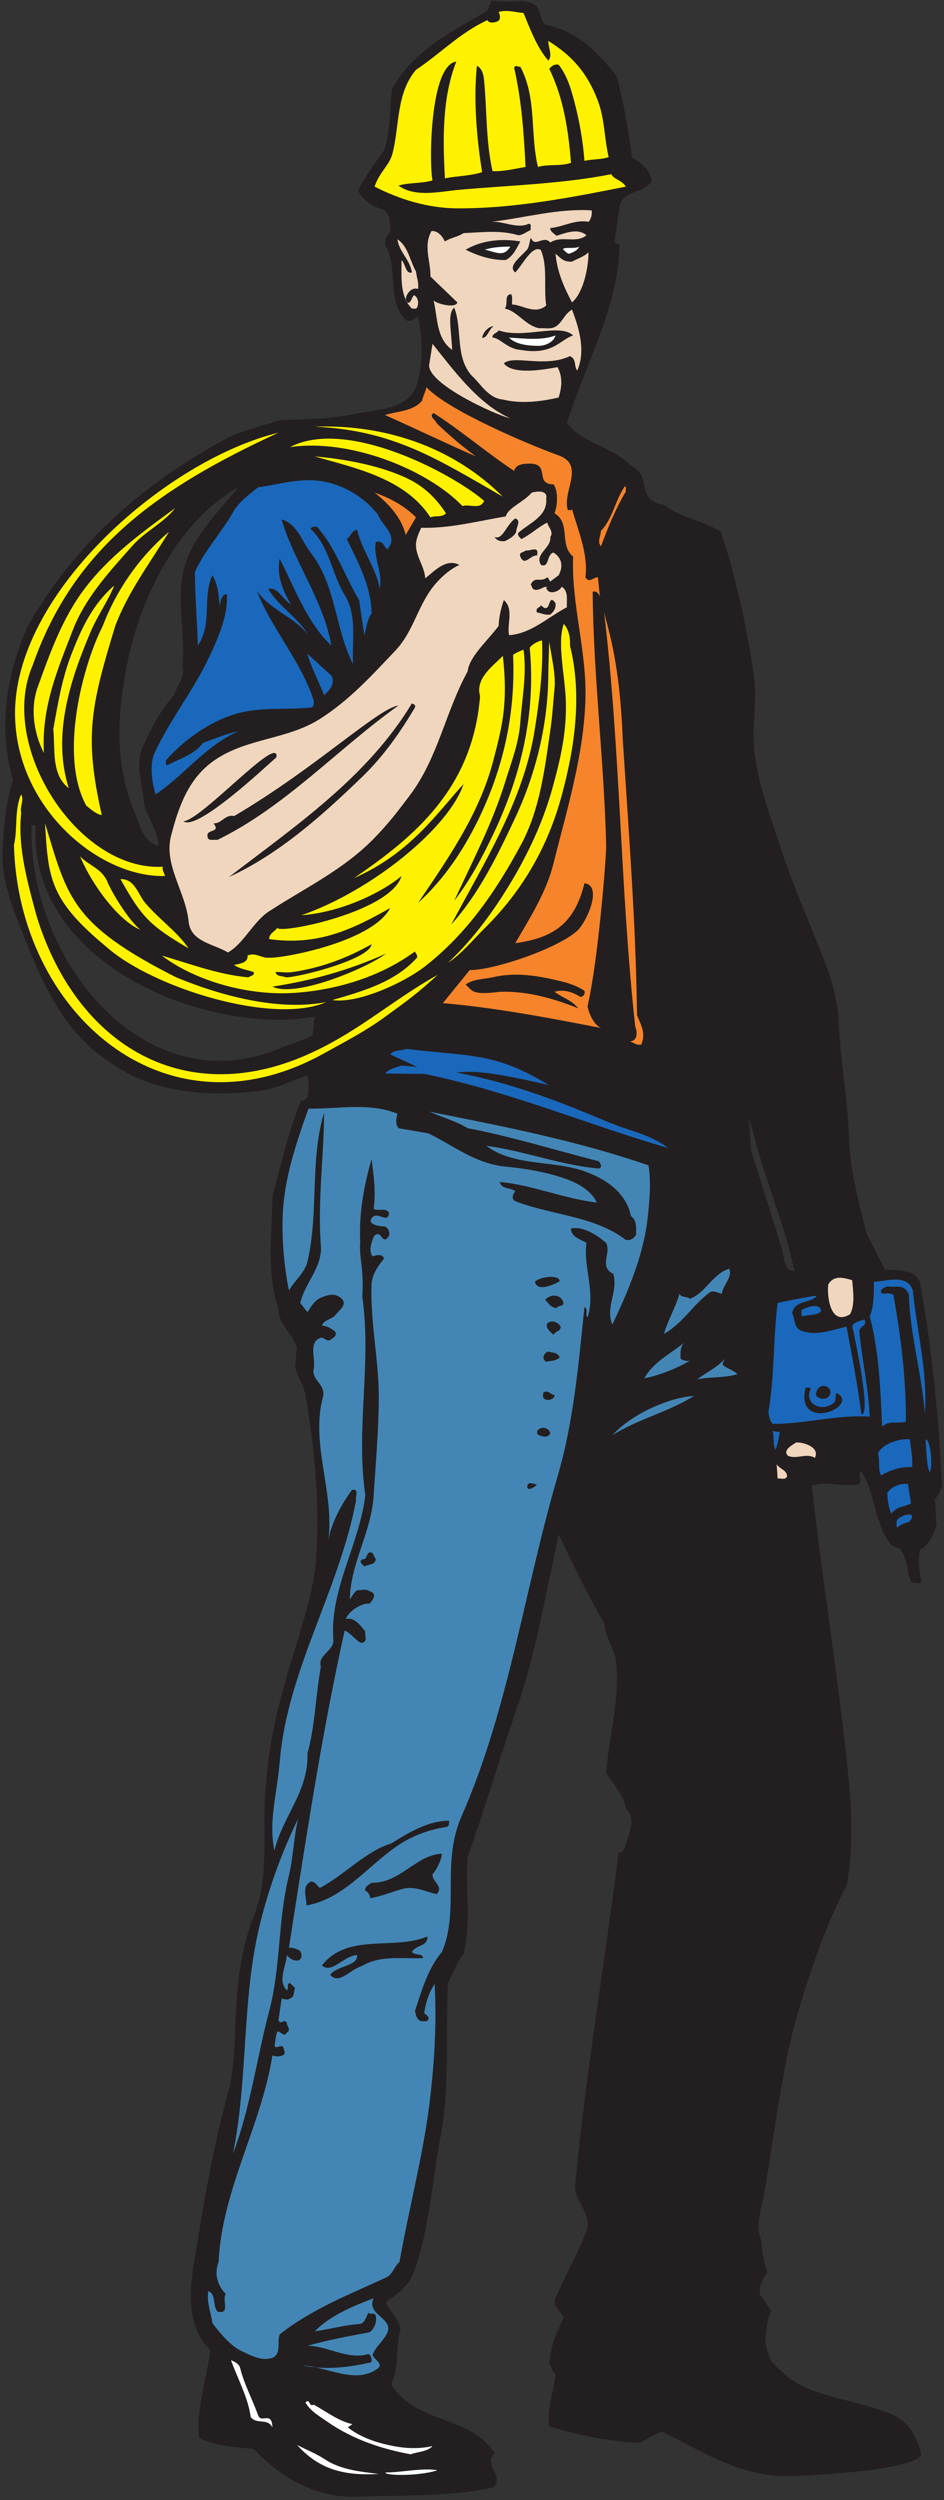
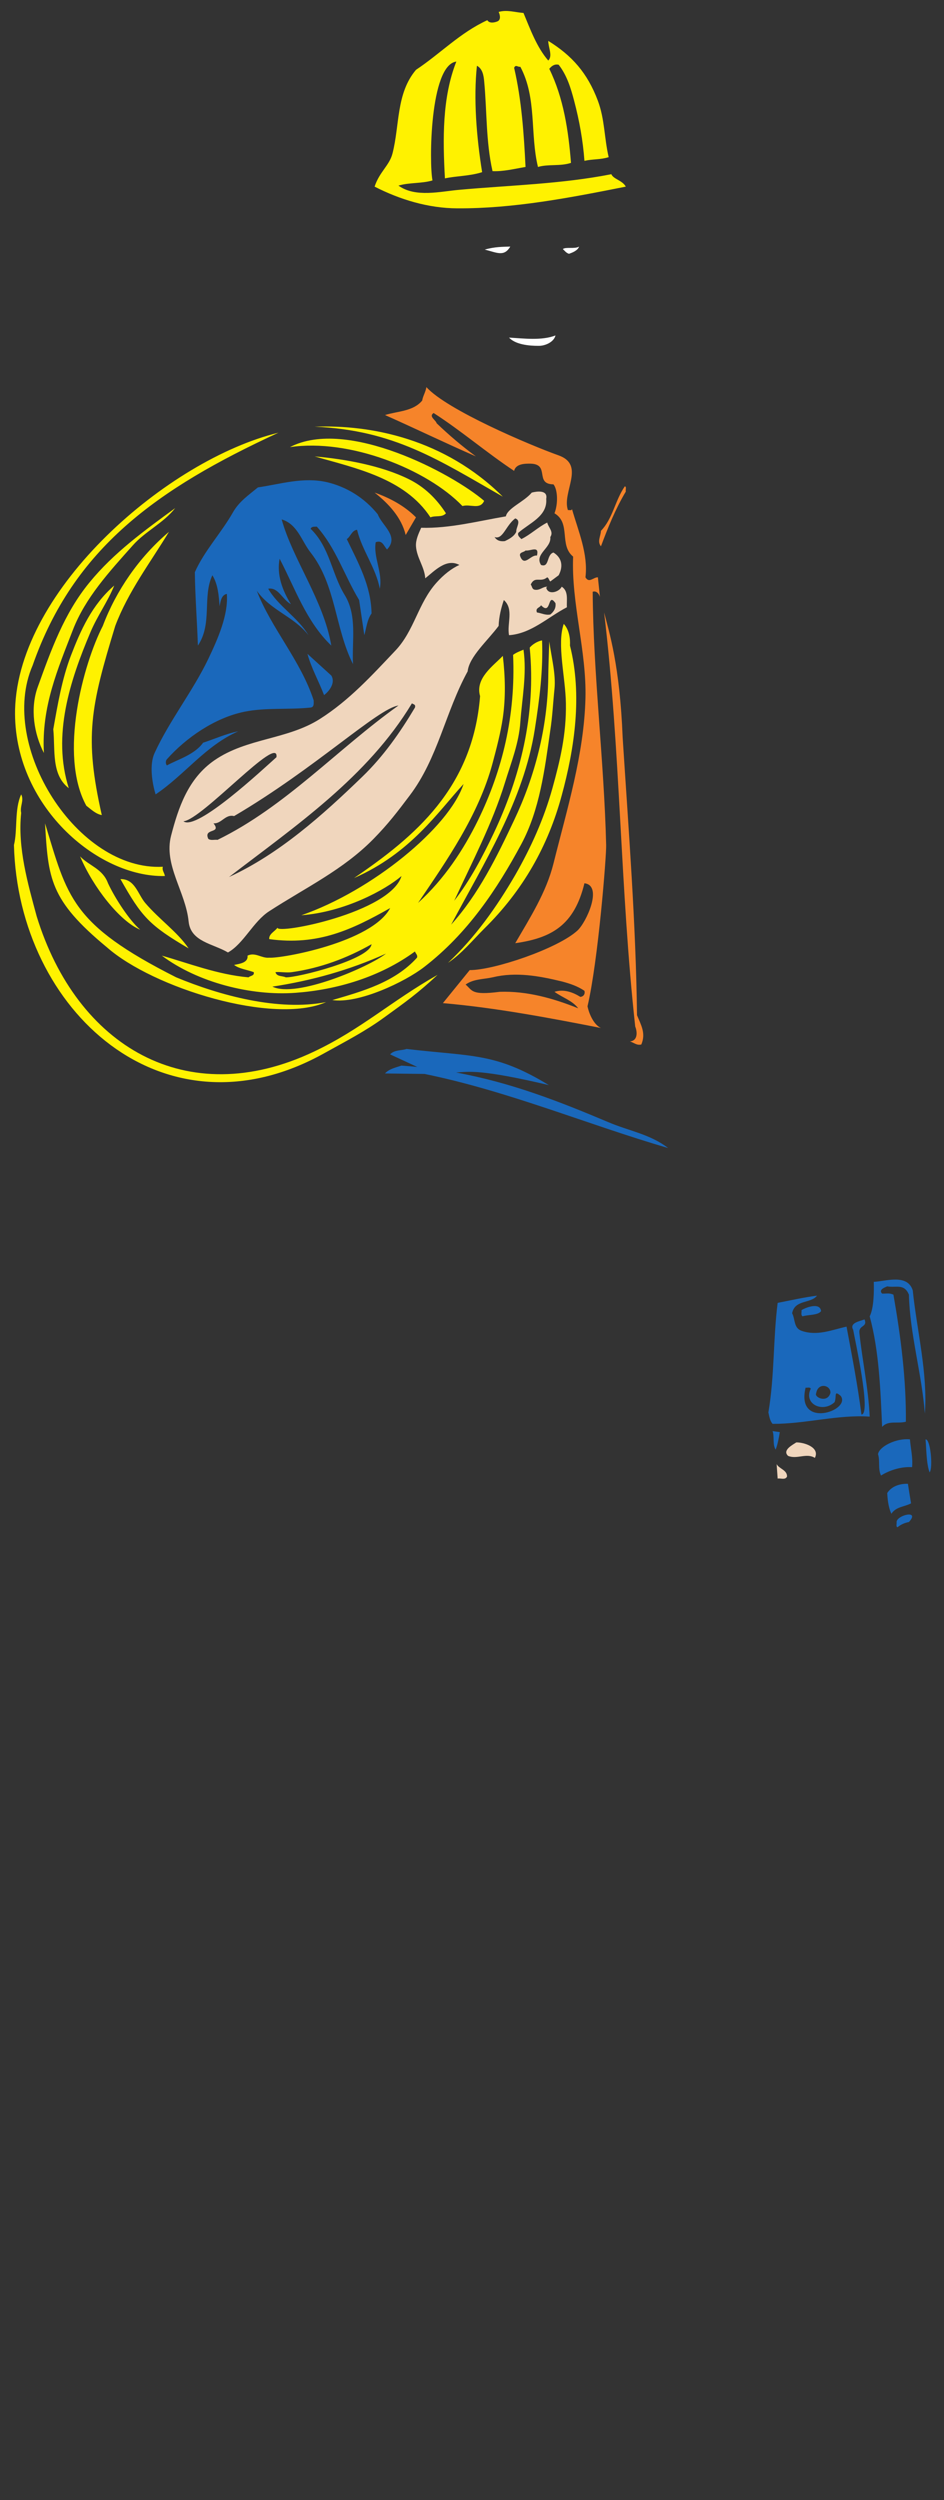
<svg xmlns="http://www.w3.org/2000/svg" viewBox="0 0 238.667 632" height="632" width="238.667" xml:space="preserve" id="svg2" version="1.1">
  <rect x="0" y="0" width="238.667" height="632" fill="#333333" stroke="none" />
  <defs id="defs6" />
  <g transform="matrix(1.333,0,0,-1.333,0,632)" id="g10">
    <g transform="scale(0.1)" id="g12">
-       <path id="path14" style="fill:#231f20;fill-opacity:1;fill-rule:evenodd;stroke:none" d="m 963.516,4738.07 c 18.554,-0.2 36.152,4.82 52.774,-7.73 11.6,-8.9 5.21,-33.26 23.57,-37.31 56.6,-12.67 95.64,-52.01 129.45,-96.07 9.89,-35.69 21.74,-92.87 29.44,-154.82 17.01,-8.31 37.11,-25.71 37.11,-45.03 -16.62,-23.59 -55.86,-17.21 -60.69,-47.17 l -9.86,-68.62 c 2.71,-3.28 7.54,-1.16 9.86,-5.79 -2.71,-120.04 -66.11,-226.15 -99.94,-337.1 33.25,-40.2 85.26,-43.1 121.39,-80.41 43.11,-20.3 6.39,-64.75 62.83,-74.41 32.46,-25.13 74.03,-28.81 107.85,-51.03 29.58,-89.31 48.91,-179.95 62.62,-272.54 6.38,-43.3 -2.5,-86.21 0,-129.31 3.67,-67.46 29.01,-129.7 49.1,-192.13 24.93,-78.28 58.75,-151.54 88.15,-229.24 12.75,-33.83 22.03,-69.4 23.57,-105.92 3.09,-73.26 17.01,-146.33 19.51,-219.58 1.94,-61.46 18.38,-122.35 33.26,-182.27 l 35.38,-68.62 c 22.81,-0.19 61.46,1.35 66.67,-27.44 22.82,-126.8 35.18,-255.72 41.18,-384.07 -4.06,-8.12 -7.35,-16.42 -13.74,-23.58 1.94,-16.43 1.16,-25.04 3.35,-48.89 -6.86,-16.45 -12.93,-38.33 -31.49,-46.65 -4.63,-19.31 -0.84,-41.69 2.64,-61.23 -4.26,-5.21 -12.52,0 -18.12,-1.73 -10.83,21.64 -6.43,42.91 -21.12,62.44 -3.08,4.25 -16.19,6.6 -20.06,11.62 -29.81,40.41 -28.26,96.81 -54.35,137.4 -11.99,-7.34 8.32,-23.01 -9.87,-25.5 -28.22,-3.68 -58.55,8.1 -84.27,-1.94 20.29,-181.31 50.07,-361.08 68.63,-542.95 7.15,-70.74 10.43,-142.26 -1.93,-213.59 -39.05,-74.03 -65.93,-153.46 -90.28,-233.301 -34.22,-114.043 -45.99,-235.434 -66.49,-350.825 -5.4,-29.765 -17.39,-61.836 -5.99,-90.254 1.74,-20.097 4.63,-41.367 11.8,-60.703 -7.54,-11.601 -17.99,-27.441 -13.73,-43.105 9.28,-8.887 12.17,-20.684 21.64,-29.375 -9.47,-17.402 -9.67,-38.457 -11.78,-58.942 1.74,-10.648 5.41,-23.402 9.65,-35.179 19.92,-21.071 39.24,-39.434 64.77,-51.035 52.38,-23.2 114.41,-29.371 168.53,-52.969 29.96,-12.945 44.84,-43.301 52.97,-74.414 -8.16,-31.871 -238.85,-42.949 -268.48,-41.172 -26.68,1.543 -53.73,7.348 -78.48,15.668 -51.4,17.398 -97.02,44.844 -144.96,68.609 -14.51,-5.41 -27.83,-13.73 -41.17,-21.441 -56.64,2.109 -116.76,14.293 -172.62,31.308 -5.4,30.524 8.13,65.133 11.8,97.989 -5.8,6.386 -7.73,14.488 -11.8,21.461 1.74,29.965 13.74,59.726 27.45,86.386 -5.03,12.387 -22.03,22.051 -15.65,37.129 18.36,43.086 41.94,84.063 58.75,127.368 12.39,31.695 -24.33,57.226 -21.45,88.339 20.3,210.875 55.87,418.848 82.35,629.158 5.61,-0.98 10.62,5.41 11.78,9.84 5.8,24.36 23.98,51.43 1.93,74.44 -4.24,25.7 -24.16,46.56 -37.28,66.68 5.21,68.61 25.31,137.61 19.51,205.84 -2.13,27.46 -20.69,50.07 -23.38,78.3 -31.89,55.47 -58.57,110.55 -86.21,168.54 -24.55,-113.66 -43.89,-227.9 -82.348,-339.03 -31.109,-90.08 -57.988,-182.46 -90.262,-272.54 -4.64,-61.07 7.344,-122.93 -7.73,-184.2 -14.309,-16.45 -19.523,-36.739 -29.574,-54.903 -4.641,-93.55 3.48,-197.144 -13.531,-287.984 -17.012,-88.539 -21.262,-182.48 -52.961,-264.633 -9.282,-23.769 -31.704,-38.066 -51.028,-52.949 7.149,-18.75 26.485,-32.481 27.446,-52.969 -10.438,-33.828 -1.543,-69.59 -17.586,-101.851 C 785.891,143.793 893.551,161.563 938.008,88.691 914.43,66.66 958.301,45.785 936.074,24.145 853.539,5.195 763.273,9.824 677.262,6.352 600.332,3.461 535.582,39.98 481.266,96.621 c -35.754,4.063 -73.063,5.609 -103.793,21.445 -5.801,53.926 14.3,110.766 21.449,166.625 -13.527,12.555 -23.965,29.762 -29.375,47.164 -16.625,53.34 -2.516,109.004 5.797,162.559 15.465,98.379 34.797,198.129 60.886,292.055 18.829,94.605 -2.632,204.918 48.903,331.291 27.058,78.86 10.441,163.14 19.711,243.16 11.636,167.38 81.515,299.41 93.941,413.46 8.508,107.07 -1.156,214.16 -19.519,321.42 -3.477,20.88 -18.942,38.48 -19.524,56.84 3.867,10.82 -0.773,18.75 3.867,29.57 -5.609,28.03 -35.949,45.8 -35.375,76.34 -23.773,70.36 -11.984,142.65 -11.597,213.59 17.008,62.24 30.347,123.9 54.894,182.27 5.219,-1.93 8.309,2.7 11.602,5.99 2.508,12.76 3.285,28.41 0,41.17 -31.317,-9.66 -58.57,-25.51 -92.008,-29.37 -89.492,-10.64 -185.945,-4.45 -258.812,39.23 -24.938,14.88 -48.711,31.31 -68.622,50.84 -58.175,56.82 -90.074,131.62 -119.449,205.85 C 23.367,3020.89 0.754,3075.39 5,3134.73 c 2.898,42.91 6.188,85.24 19.523,127.38 -33.629,119.68 -2.375,223.42 29.379,294 97.262,169.04 233.047,274.49 366.672,348.88 33.438,18.75 72.676,27.25 109.789,39.24 46.774,1.74 94.711,1.93 141.098,11.79 44.844,9.28 108.055,7.15 121.387,62.62 9.664,39.05 8.89,82.34 0,121.59 -7.735,-2.71 -17.012,-13.54 -25.317,-3.87 -33.828,37.88 -12.371,94.12 -35.375,137.23 -5.414,10.25 1.16,19.71 7.926,27.45 -0.391,17.59 1.352,40.39 -19.719,45.03 -16.812,3.87 -34.984,20.3 -41.168,33.25 12.754,27.06 31.7,51.61 49.094,76.54 13.34,38.85 10.051,78.67 15.66,117.52 39.43,70.55 111.914,108.44 180.328,147.09 l 7.735,19.53 c 10.449,-0.78 22.808,-1.93 31.504,-1.93 z M 67.629,3173.97 C 54.793,2906.47 403.73,2776.9 596.852,2813.29 l -3.868,-35.37 c -18.941,-10.24 -40.199,-16.04 -58.757,-23.38 -259.219,-110.8 -481.692,167.14 -474.329,421.37 2.703,-0.78 6.375,1.73 7.731,-1.94 z M 1432.79,2578.05 c 21.41,-83.5 56.62,-162.92 73.85,-247.01 -20.02,-1.18 -18.95,25.72 -23.59,41.16 -18.6,62.25 -38.93,124.1 -58.17,186.34 l -4.81,62.63 c 4.19,-14.51 8.68,-27.84 12.72,-43.12 z m -980.899,1238.8 c -35,-43.1 -75.578,-82.34 -96.063,-133.36 -27.254,-66.89 -2.515,-135.7 -9.875,-203.73 6.774,-21.47 -10.43,-38.08 -15.644,-56.85 -26.489,-29.17 -42.911,-62.21 -58.762,-96.05 -16.617,-35.57 -0.184,-75.78 1.945,-113.65 9.082,-25.51 25.492,-48.12 27.449,-76.55 -29.207,7.15 -35.007,39.04 -45.054,62.82 -40.207,94.53 -33.332,191.03 -13.242,290 24.738,121.47 97.578,265.77 209.246,327.37" />
      <path id="path16" style="fill:#ffffff;fill-opacity:1;fill-rule:evenodd;stroke:none" d="m 1053.59,4105.04 c -3.09,-12.56 -19.33,-19.71 -31.3,-19.71 -19.15,-0.19 -44.849,2.51 -56.845,15.65 28.227,-1.73 62.445,-5.99 88.145,4.06" />
      <path id="path18" style="fill:#1a68bb;fill-opacity:1;fill-rule:evenodd;stroke:none" d="m 1731.21,2293.93 c 7.6,-74.93 28.71,-156.9 22.91,-233.63 -5.41,73.84 -28.65,152.26 -30.19,225.7 -9.29,21.66 -24.16,12.57 -41.18,15.66 -5.04,-2.12 -17.01,-6.56 -9.66,-13.73 9.47,-0.2 13.14,1.54 21.44,-1.93 13.93,-79.43 24.36,-160.8 23.6,-241.02 -15.28,-4.25 -33.83,3.09 -45.04,-9.86 -3.09,70.16 -5.8,144.38 -23.58,209.7 8.11,15.86 8.3,48.19 7.72,65.4 22.42,0.95 63.92,15.99 73.98,-16.29" />
      <path id="path20" style="fill:#1a68bb;fill-opacity:1;fill-rule:evenodd;stroke:none" d="m 1557.3,2254.69 c -5.8,-8.12 -23.76,-6.37 -35.17,-9.87 -3.68,2.72 -1.35,7.94 -1.93,11.8 9.66,5.8 35.37,14.88 37.1,-1.93" />
      <path id="path22" style="fill:#1a68bb;fill-opacity:1;fill-rule:evenodd;stroke:none" d="m 1479.02,2025.26 c -1.73,-10.24 -3.67,-22.42 -7.93,-33.24 -6.19,10.05 -1.93,24.55 -5.8,35.17 l 13.73,-1.93" />
      <path id="path24" style="fill:#1a68bb;fill-opacity:1;fill-rule:evenodd;stroke:none" d="m 1725.86,2011.52 c 1.35,-17.57 5.8,-34 4.04,-52.75 -19.71,1.35 -41.94,-5.23 -58.94,-15.86 -6.19,13.34 -1.47,27.52 -5.63,40.47 1.9,14.39 34.61,30.88 60.53,28.14" />
      <path id="path26" style="fill:#1a68bb;fill-opacity:1;fill-rule:evenodd;stroke:none" d="m 1763.16,1948.91 c -6.39,16.43 -6.19,47.4 -7.73,62.48 9.35,1.72 14.51,-54.18 7.73,-62.48" />
      <path id="path28" style="fill:#1a68bb;fill-opacity:1;fill-rule:evenodd;stroke:none" d="m 1727.97,1890.16 c -12.76,-6.78 -28.2,-6 -37.31,-19.73 -6.36,13.34 -7.32,30.37 -7.91,39.24 8.3,12.95 23.58,17.97 39.24,17.6 1.94,-12.39 3.87,-24.75 5.98,-37.11" />
      <path id="path30" style="fill:#1a68bb;fill-opacity:1;fill-rule:evenodd;stroke:none" d="m 1723.93,1854.77 c -7.74,-1.55 -15.08,-4.44 -21.47,-9.84 -3.67,0.39 -1.35,6.75 -1.93,9.84 0.39,13.14 45.42,23.98 23.4,0" />
      <path id="path32" style="fill:#1a68bb;fill-opacity:1;fill-rule:evenodd;stroke:none" d="m 1549.57,2284.07 c -11.41,-15.46 -42.13,-6.96 -47.17,-33.44 6,-11.02 2.71,-27.84 17.8,-33.24 29.76,-10.44 57.38,1.74 85.4,7.92 10.42,-55.46 21.1,-111.13 28.25,-166.61 19.51,-1 -13.24,145.93 -15.67,160.62 -7.73,13.54 13.34,16.23 21.47,19.73 6.56,-15.08 -11.41,-10.45 -9.67,-25.53 5.22,-51.22 17.01,-104.18 19.53,-158.89 -59.73,4.26 -122.95,-14.1 -184.22,-13.71 -5.21,6.17 -6.19,14.1 -7.91,21.64 11.78,69.4 8.89,139.55 17.58,207.8 24.75,4.82 49.3,10.42 74.61,13.71 z m -11.8,-176.47 c -14.2,-29.12 22.62,-46.53 45.18,-25.51 4.33,11.15 -2.07,23.58 11.66,11.78 20.33,-28.01 -85.63,-63.77 -66.68,15.66 3.28,-0.58 7.91,1.74 9.84,-1.93 z m 37.31,-7.74 c -5.33,-20.48 -31.51,-8.71 -27.08,-0.88 3.43,20.81 27.43,15.93 27.08,0.88" />
      <path id="path34" style="fill:#ffffff;fill-opacity:1;fill-rule:evenodd;stroke:none" d="m 967.852,4273.59 c -11.782,-19.95 -25.196,-11.5 -48.399,-5.75 19.297,5.6 34.981,5.21 48.399,5.75 z m 111.248,-13.72 c -5.41,1.74 -7.6,5.34 -11.56,8.95 5.01,4.5 23.14,-0.25 30.88,4.77 -2.92,-7.73 -12.54,-11.4 -19.32,-13.72" />
-       <path id="path36" style="fill:#f0d6bd;fill-opacity:1;fill-rule:evenodd;stroke:none" d="m 1616.25,2313.46 c 1.56,-18.55 6,-46.78 -4.06,-64.77 -39.22,-24.04 -43.89,39.2 -41.15,56.84 11.01,18.36 29.76,12.17 45.21,7.93" />
      <path id="path38" style="fill:#f0d6bd;fill-opacity:1;fill-rule:evenodd;stroke:none" d="m 1545.5,1976.35 c -15.64,10.06 -34,-3.28 -50.83,3.86 -11.49,10.91 9.06,21.1 15.66,25.53 14.9,0.24 45.31,-9.53 35.17,-29.39" />
      <path id="path40" style="fill:#f0d6bd;fill-opacity:1;fill-rule:evenodd;stroke:none" d="m 1492.73,1940.98 c -3.47,-7.15 -11.78,-2.69 -17.77,-3.87 l -1.93,27.46 c 4.45,-8.91 20.1,-11.03 19.7,-23.59" />
      <path id="path42" style="fill:#f0d6bd;fill-opacity:1;fill-rule:evenodd;stroke:none" d="m 1036,3795.2 c 2.71,-33.44 -32.27,-46 -52.953,-64.56 -1.938,-5.41 2.691,-8.31 5.801,-11.79 16.812,8.12 32.462,23.2 49.082,31.31 1.93,-9.08 12.75,-17.2 5.8,-27.44 2.52,-20.88 -30.72,-32.09 -17.58,-52.96 16.23,-5.8 10.04,19.71 23.58,23.58 14.66,-9.02 19.74,-24.43 9.86,-43.11 l -15.86,-11.79 c -2.69,2.33 -2.31,6 -5.8,7.93 -13.14,-10.83 -23.19,3.29 -31.31,-13.73 2.72,-3.28 2.13,-8.89 7.73,-9.85 9.87,-1.55 14.69,5.8 23.58,5.8 l -1.93,-1.94 c 3.66,-14.88 24.74,-8.11 29.39,1.94 13.52,-8.7 8.89,-25.9 9.84,-39.05 -36.13,-18.75 -67.63,-50.06 -109.785,-52.96 -4.238,22.23 9.672,49.29 -9.84,66.69 -4.843,-14.12 -9.296,-31.51 -9.867,-49.1 -20.679,-27.83 -55.859,-58.38 -58.758,-86.21 -42.328,-77.12 -56.246,-164.49 -109.792,-235.23 -22.997,-30.54 -40.586,-53.73 -68.61,-82.34 -57.793,-58.96 -129.121,-92.58 -197.93,-137.24 -30.347,-19.52 -48.328,-61.46 -78.281,-78.28 -28.226,16.82 -70.75,20.11 -74.613,58.76 -5.606,56.25 -47.742,107.08 -33.246,162.75 13.722,52.77 32.086,108.44 82.34,143.04 61.468,42.33 137.816,38.85 199.863,78.28 55.664,35.37 97.996,81.95 143.031,129.5 36.34,38.08 43.106,90.27 78.477,129.31 12.949,14.49 28.414,26.87 43.105,33.25 -24.738,13.34 -47.359,-11.41 -64.758,-25.32 -1.539,22.03 -16.039,38.66 -17.586,60.69 -0.769,12.17 4.833,23.97 9.86,35.18 53.93,-1.55 108.426,12.75 160.609,21.64 3.11,15.66 34.614,27.64 49.101,45.04 9.28,2.51 30.94,5.61 27.45,-11.79 z m -56.824,-62.62 c -4.258,-8.9 -13.531,-13.72 -21.656,-17.6 -8.106,-0.96 -14.864,0.59 -19.512,7.73 15.84,-5.6 21.07,21.65 39.234,35.37 12.367,-4.44 1.176,-17.01 1.934,-25.5 z M 755.738,3403.21 c -115.976,-82.73 -214.172,-191.74 -343.09,-254.75 -5.8,0.77 -12.949,-1.74 -17.585,1.93 -9.86,21.07 26.093,9.08 9.855,29.38 15.27,-1.16 22.422,17.97 39.043,13.73 153.746,90.23 273.09,204.53 311.777,209.71 z m 31.309,-3.86 c -28.406,-47.56 -59.531,-92.21 -99.93,-131.24 -76.144,-73.65 -157.531,-146.33 -252.824,-190.2 126.02,96.82 262.687,189.61 346.953,329.36 3.68,-2.12 7.356,-2.12 5.801,-7.92 z m -262.68,-94.14 c -25.512,-22.7 -151.351,-140.78 -176.472,-121.57 35.203,2.92 182,167.26 176.472,121.57 z m 529.223,292.06 c 1.15,-9.08 -2.89,-15.84 -9.84,-21.45 -9.69,-1.75 -16.84,2.7 -25.33,3.85 -3.68,8.91 5.8,8.91 7.71,13.73 20.12,-21.05 11.82,26.29 27.46,3.87 z m -35.17,90.27 c -11.8,2.12 -23.6,-21.65 -31.525,-1.92 -3.657,8.68 6.777,7.72 9.878,11.59 9.847,-1.35 26.487,10.05 21.647,-9.67" />
-       <path id="path44" style="fill:#f0d6bd;fill-opacity:1;fill-rule:evenodd;stroke:none" d="m 788.973,4226.42 c 1.164,-11 5.605,-21.04 3.879,-33.25 -12.762,4.45 -23.766,-10.61 -23.403,-21.64 8.715,-12.76 11.035,6 15.68,9.86 8.117,-3.66 9.844,-15.66 5.797,-23.59 -1.953,-3.67 -6.586,-1.16 -9.68,-1.92 -23.383,23.77 -19.519,58.94 -19.723,92.18 7.926,-7.32 7.563,-27.24 19.723,-23.56 -3.082,23.56 -24.547,39.24 -27.445,62.82 20.488,-13.34 23.398,-40.41 35.172,-60.9 z m 295.927,-58.75 c -16.43,30.93 -28.02,58.56 -31.31,92.2 7.87,-5.22 12.95,-15.91 31.27,-14.93 10.1,5.61 22.03,9.08 31.31,17.58 0,-27.51 -9.02,-75.75 -31.27,-94.85 z m 37.3,174.54 c 0.79,-8.31 -0.76,-15.66 -5.79,-21.65 -26.1,4.74 -48.17,-9.77 -72.68,-11.85 -0.82,-5.56 5.41,-9.26 11.8,-14.67 21.19,6.86 41.36,14.1 56.81,1.01 -19.51,-16.43 -47.14,0.38 -68.61,-13.73 -13.34,14.96 -29.2,-10.73 -36.39,8.41 -2.57,0.18 -2.59,-16.64 -8.141,-22.57 -14.164,-15.15 -36.328,-31.11 -21.957,-42.66 13.715,13.91 31.738,52.03 48.418,42.85 13.72,-31.51 5.12,-71.46 10.34,-105.48 -20.69,-18.17 -44.652,0.97 -64.75,1.93 -0.785,6.58 1.738,14.11 -1.934,19.52 -13.906,-1.16 -4.824,-18.16 -11.796,-27.44 22.812,-3.87 38.867,-32.09 64.77,-37.11 7.34,0.57 20.87,-2.13 29.37,1.93 14.29,6.57 18.16,25.13 33.24,33.25 14.12,-36.54 26.09,-79.45 9.87,-115.59 -6.59,8.31 -0.79,21.84 -13.73,27.44 -47.82,-22.57 -106.958,2.81 -125.435,-13.71 17.481,-23.1 79.055,-11.25 101.855,-7.18 11.06,-20.1 7.21,-41.53 2.13,-57.58 -35.37,-8.12 -71.332,-12.17 -105.918,-3.87 -28.383,2.86 -41.918,30.31 -58.77,45.04 -32.472,36.54 -17.199,87.94 -33.437,129.3 -12.856,-11.87 -5.902,-38.58 -3.863,-80.2 -30.344,21.65 -27.45,60.88 -35.184,93.94 4.668,-6.15 41.77,-16.11 45.039,-3.87 l -51.023,49.09 c 0.574,28.81 -13.922,57.79 1.929,86.21 11.981,1.16 20.875,-10.05 25.512,-19.71 10.824,7.34 24.551,8.5 35.375,15.85 35.75,1.54 70.555,5.99 103.797,-4.06 9.082,0.38 15.641,6.76 23.573,9.86 -1.35,3.86 3.11,11.98 -4.06,11.79 -22.033,-10.06 -47.15,5.4 -70.548,3.86 63.203,7.35 126.228,25.71 190.188,21.65 z m -135.305,-58.95 c -6.954,-12.56 -13.125,-27.45 -27.446,-35.2 -26.656,-0.75 -53.926,8.33 -76.336,19.54 30.93,18.16 69.012,21.64 103.782,15.66 z m 100.135,-178.22 c -25.67,-8.44 -38.34,-38.26 -100.116,-27.36 -24.746,1.7 -39.047,23.11 -52.773,23.3 -1.153,7.93 9.664,8.7 11.597,13.72 47.348,-17 115.782,14.5 141.292,-9.66 z m -150.956,17.6 c -9.082,-6.2 -12.758,-24.36 -21.644,-21.65 2.324,11.01 12.367,21.05 21.644,21.65 z m 31.309,-174.54 c -24.863,4.87 -163.508,67.7 -152.883,103.99 l 5.797,37.1 C 861.18,4038.14 907.145,3975 967.383,3948.1" />
      <path id="path46" style="fill:#fff200;fill-opacity:1;fill-rule:evenodd;stroke:none" d="m 992.887,4716.61 c 12.973,-31.12 25.143,-64.95 46.973,-90.26 8.89,8.88 0,24.73 0,37.29 44.83,-27.77 74.28,-60.7 94.14,-113.65 13.15,-35.37 11.88,-70.1 20.45,-106.85 -16.03,-5.03 -29.72,-3.32 -45.96,-7 -2.9,38.86 -9.47,75.58 -19.53,113.85 -6.38,24.16 -13.53,48.13 -29.37,68.43 -7.73,1.74 -13.14,-2.13 -17.8,-7.73 27.27,-55.67 36.35,-117.72 41.18,-178.4 -20.49,-6.77 -43.11,-1.94 -62.62,-7.74 -15.27,62.43 -1.74,130.66 -33.436,190 -4.844,-0.96 -8.711,5.03 -11.797,-1.93 14.297,-61.66 18.555,-125.64 21.641,-188.07 -20.86,-3.48 -41.938,-8.89 -62.617,-7.92 -12.758,56.82 -10.43,113.84 -15.84,170.48 -0.977,11.01 -3.106,23.77 -13.738,29.38 -6.571,-61.86 -0.965,-134.73 9.867,-201.8 -23.582,-7.54 -47.938,-6.96 -70.555,-11.79 -4.055,74.03 -5.41,153.08 21.648,221.51 -50.507,-6.55 -51.777,-193.61 -45.226,-225.37 -20.293,-6.19 -44.266,-3.67 -64.559,-9.86 32.278,-23.2 79.637,-11.02 115.586,-7.93 96.254,8.7 193.086,10.82 288.186,29.57 3.87,-9.46 20.69,-11.4 27.44,-23.57 -105.14,-20.88 -212.423,-41.76 -319.493,-41.18 -55.086,0.2 -109.012,16.63 -156.945,41.18 9.051,27.84 27.98,39.96 33.847,62.6 13.895,53.63 6.704,114.06 44.621,158.9 46.778,31.13 83.5,70.36 135.297,94.14 4.063,-6.77 14.118,-4.45 19.528,-2.13 6.957,3.29 4.258,13.14 1.933,17.78 16.039,4.64 30.918,-0.77 47.149,-1.93" />
      <path id="path48" style="fill:#fff200;fill-opacity:1;fill-rule:evenodd;stroke:none" d="m 918.281,3791.34 c -7.914,-17.59 -26.277,-5.42 -41.16,-9.86 -67.312,70 -214.855,128.57 -327.238,111.72 108.308,56.69 308.687,-50.52 368.398,-101.86 z m 35.391,7.92 c -120.481,68.85 -205.844,126.22 -356.957,132.72 106.93,4.16 246.617,-23.23 356.957,-132.72 z m -178.41,33.24 c 29.765,-14.68 52.375,-36.72 70.551,-64.75 -7.348,-8.5 -20.297,-3.67 -29.379,-7.73 -48.711,74.42 -142.653,93.36 -219.582,115.59 57.57,-4.9 126.988,-17.61 178.41,-43.11 z m -247.028,88.15 C 297.789,3814.23 139.574,3701.41 61.832,3479.1 c -66.144,-152.37 85.172,-390.3 247.023,-381.67 -1.933,-6.96 3.09,-11.41 3.868,-17.59 -128.243,-2.96 -288.145,134.61 -284.137,315.64 6.094,229.36 290.543,474.39 499.648,525.17 z M 252.023,3707.06 C 207.191,3656.81 161.75,3607.52 138.18,3546.43 109.773,3472.8 78.254,3400.51 83.289,3313.14 c -18.566,35.76 -26.688,84.09 -11.605,125.45 25.125,69.58 49.867,139.36 97.988,197.93 46.203,56.62 104.976,98.95 162.558,141.08 -21.449,-27.81 -56.82,-44.06 -80.207,-70.54 z m -80.398,-164.68 c -39.047,-92.01 -72.883,-196 -41.168,-295.93 -33.445,25.71 -25.523,72.09 -29.394,111.73 8.316,46.77 16.433,95.1 33.242,139.16 18.562,48.32 40.008,96.85 82.34,133.38 -11.797,-29.71 -32.012,-57.43 -45.02,-88.34 z m 148.832,190.2 c -35.375,-58.37 -77.328,-113.26 -101.859,-178.4 -46.805,-153.58 -58.996,-210.54 -25.524,-358.75 -11.207,1.92 -20.105,10.64 -29.375,17.78 -52.824,96.38 -5.508,269.48 31.297,340.97 25.121,66.66 68.613,130.27 125.461,178.4 z m -115.59,-666.46 c 13.235,-28.37 40.391,-70.31 61.074,-88.09 -38.66,15.93 -89.492,80.73 -114.043,139.11 17.207,-18.16 42.77,-23.19 52.969,-51.02 z m 70.543,-37.31 c 27.067,-31.7 61.078,-54.9 82.344,-86.21 -74.801,43.9 -89.27,60.19 -129.309,131.44 27.446,0.58 32.856,-28.41 46.965,-45.23 z m 752.67,497.91 c 2.31,-56.05 -4.84,-111.72 -13.73,-168.55 -21.069,-134.91 -96.44,-253.4 -158.682,-370.53 51.984,57.6 86.793,128.93 119.449,198.12 39.233,82.53 63.403,175.31 64.743,270.42 0.2,21.83 1.18,45.8 1.93,68.61 4.07,-29.96 12.76,-62.05 9.87,-90.26 -2.71,-26.1 -3.87,-52.19 -7.93,-78.28 -10.62,-74.81 -20.1,-150.77 -54.882,-215.72 -46.016,-85.63 -101.868,-169.51 -184.207,-233.1 -36.34,-28.29 -124.453,-70.27 -174.344,-62.83 56.824,16.63 118.289,33.45 160.617,80.41 1.742,5.22 -2.703,7.73 -3.867,11.79 -66.102,-48.51 -148.442,-72.87 -227.305,-78.47 -83.644,-5.99 -184.844,19.56 -252.82,70.55 48.898,-13.73 105.922,-36.15 164.484,-41.17 3.293,3.28 11.598,2.7 9.86,9.86 -12.563,4.63 -27.641,6.18 -37.305,13.72 10.051,1.94 27.258,4.06 25.519,17.59 14.688,7.15 26.473,-5.41 41.168,-3.87 23.485,-1.88 195.165,29.23 229.434,94.13 -72.578,-41.02 -136.766,-71.66 -229.434,-58.94 -0.968,9.85 10.625,14.49 15.653,21.64 -0.903,-13.1 214.183,28.42 235.234,98 -30.656,-26.22 -107.387,-68.11 -190.004,-74.42 133.5,46.28 280.282,166.01 307.719,248.96 -48.641,-52.86 -99.934,-131.08 -207.789,-178.41 115.945,79 225.168,170.59 239.105,345.03 -9.867,34.02 25.508,57.79 43.106,76.34 4.629,-39.04 5.601,-78.66 0,-117.52 -3.867,-26.87 -11.992,-58.37 -19.531,-86.4 -26.489,-98.19 -86.981,-184.59 -141.293,-264.61 50.058,45.62 86.011,100.32 113.851,156.95 46.192,94.71 71.504,197.93 66.485,313.51 6.187,4.64 13.144,6.96 19.703,9.86 6.582,-45.61 -2.696,-92.39 -5.973,-137.23 -2.715,-40.2 -17.402,-76.54 -29.394,-115.59 -23.965,-77.51 -62.231,-150.18 -96.055,-223.44 30.539,39.04 54.121,84.47 74.609,127.38 50.254,106.12 80.996,225.37 68.616,352.75 5.21,6.19 14.29,11.98 23.39,13.72 z M 732.156,2932.74 c -32.066,-25.29 -170.758,-85 -215.519,-62.62 73.84,11.21 146.515,31.31 215.519,62.62 z m -27.449,17.79 c -2.879,-28.8 -141.117,-63.74 -162.75,-62.82 -6.57,3.28 -17.008,0.77 -19.519,9.86 8.308,0.97 20.875,-1.55 31.308,0 54.129,7.73 104.379,26.48 150.961,52.96 z m 376.333,566.33 c 23.59,-93.75 8.88,-194.05 -15.65,-284.14 -25.73,-95.47 -73.261,-180.13 -147.109,-252.82 -22.406,-22.4 -42.328,-47.15 -68.617,-64.75 51.613,48.52 92.211,105.74 127.578,166.61 29.768,52.01 54.298,106.13 70.548,164.69 14.69,53.16 26.49,102.25 25.53,160.82 -0.78,50.06 -17.4,112.11 -4.08,150.76 10.25,-11.01 12.55,-27.83 11.8,-41.17 z M 334.176,2887.71 c 83.262,-34.51 193.461,-64.48 284.328,-46.97 -99.746,-43.92 -328.145,26.78 -415.57,103.8 C 93.769,3034.75 91.574,3075.44 85.406,3179.77 127.996,3040.44 133.797,2988.89 334.176,2887.71 Z M 40.18,3199.48 c -7.016,-65.74 12.562,-133.74 29.383,-195.99 75.898,-246.69 284.536,-370.85 525.364,-256.88 89.484,42.13 147.859,96.55 235.031,145.84 -36.527,-34.21 -61.269,-51.9 -101.668,-81.09 -35.754,-26.09 -73.836,-45.61 -111.719,-66.68 -305.539,-171.72 -582.156,79.35 -590.113,393.92 7.152,28.42 0.578,67.65 13.723,96.06 5.992,-11.79 -2.898,-22.22 0,-35.18" />
      <path id="path50" style="fill:#1a68bb;fill-opacity:1;fill-rule:evenodd;stroke:none" d="m 716.512,3765.83 c 7.722,-21.28 41.351,-41.76 17.566,-66.69 -6.363,6.76 -8.687,18.56 -21.437,13.73 -5.047,-28.04 13.718,-57.99 7.714,-88.15 -7.519,40.01 -34.011,73.26 -43.093,111.72 -10.043,-0.97 -12.758,-13.73 -19.524,-17.58 21.45,-44.65 46.016,-87.95 46.977,-141.11 -8.516,-11.6 -10.051,-28.8 -13.727,-41.17 l -9.859,66.7 c -27.832,45.99 -43.879,98.56 -80.211,139.15 -4.453,-0.39 -9.477,0.96 -11.797,-4.05 36.531,-35.19 39.817,-85.05 64.559,-125.45 24.343,-39.43 13.539,-87.36 15.863,-131.24 -34.227,67.65 -32.293,150.37 -80.422,211.65 -17.207,21.84 -24.734,53.73 -54.891,62.82 21.25,-76.75 79.625,-153.48 94.141,-239.3 -47.562,45.43 -69.012,109.41 -98.016,164.68 -5.796,-30.14 5.04,-59.73 21.461,-86.19 -16.421,8.88 -23.972,32.66 -43.109,29.37 18.566,-32.85 56.055,-54.13 76.352,-88.14 -28.024,35.96 -71.504,46.58 -97.996,84.26 26.878,-70.34 83.304,-132.39 107.867,-207.77 0,-5.41 1.347,-12.95 -5.809,-13.72 -41.933,-4.44 -84.656,0.38 -125.445,-7.92 -56.238,-11.41 -110.949,-49.49 -147.09,-90.08 -2.711,-2.9 -2.711,-8.9 0,-11.78 18.937,10.8 52.371,20.08 68.613,43.09 22.043,7.16 43.293,17 66.692,21.64 -62.246,-27.25 -101.485,-82.54 -156.754,-119.63 -6.766,22.02 -12,56.62 -1.946,78.47 28.793,62.44 72.485,117.14 101.864,178.39 18.359,38.49 38.273,83.7 35.191,123.34 -10.445,-1.94 -11.996,-14.31 -13.719,-23.4 -1.558,20.69 -3.113,41.57 -13.726,58.77 -19.328,-41.36 0.562,-91.43 -27.449,-133.38 -1.555,46.58 -5.231,92.98 -5.797,139.18 17.968,40.58 50.246,74.59 72.468,113.84 11.793,20.48 29.391,32.28 47.165,46.97 42.523,6.19 86.011,20.28 131.253,9.85 36.907,-8.89 70.344,-29.18 96.071,-60.87 z m -88.141,-305.79 c 8.289,-13.34 -3.297,-29.2 -13.73,-37.13 -10.063,26.49 -24.356,51.62 -31.516,78.3 l 45.246,-41.17" />
      <path id="path52" style="fill:#1a68bb;fill-opacity:1;fill-rule:evenodd;stroke:none" d="m 771.086,2751.91 c 124.473,-14.7 168.113,-6.53 269.934,-68.6 -128.774,30.39 -151.805,25.56 -175.868,23.9 105.336,-19.4 195.418,-54.82 288.798,-94.21 38,-16.29 79.43,-22.72 113.3,-49.05 -154.19,45.05 -303.676,108.28 -462.164,140.58 l -74.93,0.9 c 8.285,9.12 21.793,11.51 31.16,14.91 10.204,-0.72 20.239,-1.59 30.133,-2.6 l -51.523,23.87 c 8.285,9.12 21.793,6.91 31.16,10.3" />
      <path id="path54" style="fill:#f6842a;fill-opacity:1;fill-rule:evenodd;stroke:none" d="m 788.973,3760.03 -19.524,-33.44 c -7.926,33.24 -32.457,59.53 -58.937,80.41 28.605,-10.06 56.621,-24.95 78.461,-46.97 z m 270.617,117.51 c 51.4,-18.36 5.8,-69.2 17.57,-103.79 2.72,0.77 6.39,-1.75 7.74,1.93 11.8,-41.37 30.94,-85.24 25.51,-129.31 6.97,-11.99 14.71,0.19 23.59,0 l 3.87,-37.31 c -1.93,6.96 -7.35,12.18 -13.73,9.86 0.98,-155.6 21.66,-320.08 25.53,-480.32 0.76,-17.95 -15.18,-220.62 -35.37,-305.78 3.47,-16.63 13.12,-35.76 25.5,-41.18 -93.75,18.36 -198.706,38.47 -299.792,47.17 l 50.84,62.62 c 45.578,-0.22 165.972,40.38 203.922,74.61 17.24,15.21 49.48,85.87 13.71,90.08 -19.14,-78.85 -61.37,-103.79 -131.238,-113.66 28.418,48.91 58.758,96.26 72.488,150.96 25.9,103.79 57.98,207.01 60.68,313.52 2.32,89.88 -27.05,180.33 -23.38,268.67 -27.07,22.03 -3.67,63.4 -35.37,82.14 7.15,18.37 6.13,44.97 -1.93,54.9 -36.35,0.39 -6,38.08 -43.11,39.24 -10.624,0.19 -28.417,0 -31.503,-13.73 -52.187,34.6 -100.125,75.97 -152.699,109.79 -9.852,-6.57 3.867,-12.95 5.801,-19.52 23.965,-23 48.707,-43.88 74.41,-62.82 -57.977,25.32 -114.613,52.77 -172.406,78.48 24.16,7.54 53.347,6.76 70.55,27.45 0.965,7.72 6.766,16.81 7.922,25.51 39.45,-43.52 195.995,-109.89 250.895,-129.51 z m 121.39,-535.02 c 11.28,-176.15 25.09,-351.06 27.22,-526.61 7.54,-18.56 17.25,-34.23 8.15,-55.58 -8.91,-2.12 -14.51,3.87 -21.66,5.8 16.61,1.61 13.34,20.66 10.1,28.35 -28.62,261.54 -27.88,524.66 -58.99,785.19 9.45,-36.99 29.76,-99.75 35.18,-237.15 z m 5.97,466.4 c -19.7,-33.04 -33.83,-68.22 -47.15,-103.78 -7.55,9.08 -0.39,19.32 0,29.37 22.6,23.2 26.66,57.61 45.22,84.26 3.69,-0.18 1.15,-6.56 1.93,-9.85 z m -121.56,-928.94 c 15.45,-4.06 29.96,-8.89 43.09,-17.78 1.75,-6.57 -2.12,-11.02 -7.72,-11.6 -14.12,8.89 -31.52,15.27 -49.1,9.66 15.47,-11.21 34.02,-16.62 45.04,-31.31 -48.52,19.52 -98.204,33.05 -148.833,31.31 -54.754,-6.98 -51.543,2.54 -64.75,13.73 14.492,10.82 35.164,10.05 51.024,13.72 44.453,10.83 88.909,2.51 131.249,-7.73" />
-       <path id="path56" style="fill:#4386b5;fill-opacity:1;fill-rule:evenodd;stroke:none" d="m 1316.27,2093.87 c -48.71,-30.53 -106.11,-43.87 -154.83,-74.42 28.23,30.36 70.75,53.56 113.66,66.69 13.53,3.88 28.98,6.95 41.17,7.73 z M 547.953,1184.45 c -21.265,-86.2 -15.086,-172.03 -37.312,-256.872 -23.778,-89.883 -35.551,-182.871 -68.618,-270.41 29,144.941 16.235,292.812 51.036,435.102 16.812,68.61 41.371,136.07 72.484,200.04 -8.508,-34.81 -8.902,-71.52 -17.59,-107.86 z M 708.578,382.695 c -15.07,-32.09 39.824,-37.695 25.5,-66.484 -7.324,-15.293 -22.406,-25.918 -27.441,-41.172 3.281,-8.73 21.078,-17.203 9.875,-25.527 -41.766,-31.133 -96.657,3.48 -143.039,5.804 43.101,-9.082 86.984,-4.062 131.242,5.993 0.566,5.976 0,11.976 -5.809,15.644 -39.429,-11.797 -76.336,15.078 -115.781,15.645 37.125,10.449 78.293,18.183 117.711,25.531 9.281,6.387 14.695,20.484 11.805,31.324 -2.129,7.52 -10.45,1.152 -13.735,5.801 -5.207,-7.754 -6.191,-20.684 -17.777,-21.481 -28.793,-1.918 -55.867,-10.043 -84.277,-13.71 30.726,30.542 71.328,46.972 111.726,62.632 z m 45.227,2246.395 c -2.325,-10.44 -4.641,-18.36 1.933,-27.45 l 56.828,-9.85 c 47.547,-23.01 88.329,-57.02 144.954,-62.83 36.738,-3.66 74.61,-9.66 109.8,-21.45 24.56,-8.31 52.38,-21.26 64.75,-46.97 -63.01,7.54 -125.06,34.21 -184.203,39.05 4.047,-14.89 20.492,-9.67 29.375,-17.59 -5.215,-6.38 -8.316,-15.66 1.934,-19.52 68.614,-26.1 148.634,-27.45 207.774,-72.68 8.51,-1.94 16.06,3.29 19.53,9.85 -0.19,10.64 2.32,27.26 -9.86,35.38 -9.28,46.97 -52.19,72.87 -91.99,86.2 -59.36,19.53 -130.665,8.32 -182.286,46.97 72.476,-9.47 140.136,-36.72 213.596,-43.1 7.92,2.9 1.93,10.05 0,13.72 -83.13,21.27 -167.014,47.36 -248.96,62.82 -22.808,13.72 -48.515,20.68 -72.48,31.31 139.367,-27.64 280.27,-55.08 415.56,-101.86 5.04,-31.7 1.93,-68.23 -1.93,-102.06 -8.31,-69.97 -36.72,-136.45 -66.69,-199.85 -13.9,33.24 11.02,60.49 1.94,96.05 -28.23,13.93 -3.48,38.86 -13.71,58.77 -18.19,15.85 -43.89,32.08 -66.7,27.44 -0.2,-16.62 18.74,-20.29 29.37,-27.44 -6.36,-45.81 17.8,-94.33 1.96,-141.11 -4.85,5.43 2.11,15.47 -5.82,19.53 -11.02,-107.26 -20.47,-217.24 -51.02,-321.44 -62.64,-213.77 -92.206,-439.92 -182.272,-644.8 -38.848,-88.54 -2.895,-177.84 -37.11,-256.88 -26.48,-30.94 -38.074,-72.87 -51.031,-111.722 1.933,-7.344 2.707,-16.812 11.793,-19.531 4.637,0.781 11.402,-2.52 13.726,3.867 1.739,5.805 -5.218,7.934 -7.925,11.801 2.898,19.898 8.695,38.457 19.711,54.879 4.062,-74.215 -0.387,-150.563 -9.852,-227.305 -12.762,-101.48 -39.238,-199.664 -56.828,-299.976 -10.633,-8.692 -12.371,-23.208 -25.516,-29.379 -69.586,-32.09 -141.879,-60.313 -201.793,-107.868 -5.218,-15.082 4.25,-39.046 -15.847,-45.019 -19.524,-5.629 -39.438,5.582 -56.828,13.707 -20.102,9.668 -39.434,32.285 -54.899,52.973 -2.703,20.293 -11.016,37.871 -7.726,60.679 16.039,-7.34 7.152,-27.051 17.585,-39.043 25.516,-5.992 7.54,23.203 15.661,33.242 -15.852,16.254 -22.426,38.481 -13.727,60.708 6.379,137.027 80.992,257.847 102.055,391.988 5.218,-2.91 13.914,-2.324 19.523,0 7.344,3.476 1.742,9.086 1.934,13.715 -4.641,10.054 -11.793,-3.09 -17.59,4.058 1.934,9.082 1.934,19.141 5.797,27.465 6.957,0.566 11.793,-11.996 17.785,-1.953 8.504,4.644 0.383,11.988 0,17.598 -4.059,10.82 -11.789,-5.024 -15.852,5.796 l 5.993,41.172 c 4.832,-0.976 11.211,-3.867 15.656,0 9.086,2.52 6.574,12.953 9.859,19.711 l -9.859,9.664 c -7.539,-2.129 -1.16,-10.234 -5.797,-13.726 -17.977,17.207 -1.742,44.669 0,66.699 4.832,-6.39 13.144,-12.19 23.391,-9.87 5.988,5.81 5.214,11.02 1.929,17.78 -6.761,4.06 -15.66,6.97 -21.453,5.8 31.504,201.4 62.238,405.92 105.727,601.72 12.566,-4.82 20.871,-19.53 31.508,-23.4 13.914,1.56 5.792,14.32 7.73,21.46 -9.277,11.78 -21.457,28.42 -37.109,23.58 6.566,17.59 32.082,30.93 45.031,29.39 6.574,6.76 15.465,19.51 0,23.58 -8.113,5.41 -16.43,1.35 -23.578,1.93 -6.379,-5.21 -9.86,-11.6 -13.727,-17.79 0.774,68.05 40.785,127.77 45.043,196.19 4.055,62.24 9.465,123.9 9.852,184.22 0.582,72.48 -16.434,145.15 -13.723,217.44 0.773,20.68 15.465,38.06 23.582,49.1 -3.676,10.04 -15.656,5.6 -21.644,3.85 -8.122,11.4 -1.747,26.1 1.933,37.31 15.461,18.17 15.461,-20.1 29.375,1.93 1.738,7.54 -1.351,13.92 -7.73,17.59 2.113,-0.36 -39.254,0.41 -23.578,17.78 11.398,10.25 28.984,-13.14 31.308,7.73 -5.992,11.61 -20.68,2.32 -29.375,7.93 4.637,31.31 0.383,61.47 -3.871,93.94 -14.687,-50.45 -24.16,-103.6 -21.453,-156.76 -2.691,-29.25 7.488,-50.75 3.867,-103.8 18.168,-125.06 -12.758,-250.88 5.797,-376.33 -11.02,-93.36 -68.039,-178.98 -60.695,-274.47 1.738,-21.05 -30.735,-28.6 -23.578,-51.02 -10.051,-54.12 -11.016,-112.1 -25.512,-164.49 2.703,-71.13 -47.746,-120.43 -62.629,-184.39 -11.602,55.07 5.027,108.61 9.859,166.6 13.914,175.51 112.684,325.51 144.965,497.91 -1.933,6.78 6.766,23.2 -7.926,19.53 -21.07,-29.01 -40.007,-64.38 -45.031,-98.01 13.332,91.63 -34.019,183.64 -9.859,274.48 6.179,23 -22.035,32.28 -17.586,52.96 4.246,19.53 -10.246,49.5 11.785,58.78 7.344,3.27 11.211,-7.18 19.523,-3.88 4.832,3.88 13.332,7.15 9.856,15.65 -7.344,6.58 -15.652,11.02 -25.512,11.8 3.09,9.67 15.656,11.8 23.578,17.57 6.77,10.65 28.219,22.06 11.793,35.38 -11.793,9.47 -24.547,5.03 -37.304,0 -11.985,-5.02 -19.137,-17.39 -25.512,-27.44 l -13.727,17.6 c 9.082,37.87 42.133,68.02 39.239,107.84 -6.575,84.47 5.992,173.38 5.992,252.82 -27.453,-91.62 -9.664,-189.61 -31.504,-282.19 -4.836,-21.47 -24.356,-36.15 -35.18,-54.9 -9.281,46.97 -13.34,95.67 -11.793,141.1 2.512,70.54 25.516,138.2 48.906,203.72 54.891,-1.15 114.235,12.37 168.739,-9.66 z M 1061.52,2311.5 c -8.41,-5.21 -42.48,-22.06 -46.97,-0.95 10.8,9.84 46.19,14.12 46.97,0.95 z M 810.621,1068.87 c 0.984,-19.73 -21.449,-15.45 -29.375,-29.57 5.801,-6.78 20.293,-1.93 21.449,-11.6 -37.683,-1.94 -80.98,6.75 -117.507,-15.65 -19.915,-5.03 -42.918,-35.976 -58.954,-15.859 13.723,17.969 52.954,15.859 51.028,37.309 -24.926,-0.76 -48.324,-36.742 -66.692,-19.54 49.493,62.62 137.832,27.86 200.051,54.91 z m 27.442,156.76 c -1.329,-14.3 -9.844,-29.38 -17.766,-39.26 -0.59,-14.08 21.848,-22.6 7.922,-37.28 -21.074,4.43 -41.75,16.23 -64.742,9.84 -20.317,-5.61 -39.641,-13.71 -60.692,-17.58 -1.949,5.02 -3.297,12.17 -9.871,13.73 -2.324,8.11 7.149,11.97 11.801,15.64 54.125,-1.54 84.258,53.17 133.348,54.91 z m 13.73,62.61 c -0.371,-4.26 0.98,-9.27 -4.047,-11.58 -33.441,-4.84 -67.262,-17.21 -96.062,-37.32 -56.25,-39.24 -101.297,-99.75 -170.485,-111.7 0.567,15.06 -9.676,35.93 7.922,45.02 9.664,0.78 10.445,-6.59 17.594,-11.78 47.348,25.12 88.14,70.33 135.289,84.26 33.441,21.07 71.527,43.49 109.789,43.1 z m -139.152,495.98 c -0.774,-11.19 -15.289,-9.84 -21.653,-13.71 -4.062,4.63 -11.015,8.32 -3.871,13.71 12.371,-1.91 5.426,17.97 19.52,11.8 z m 305.779,141.12 c -3.68,-3.88 -21.647,-15.48 -17.79,0 3.47,5.99 12.55,1.54 17.79,0 z m 25.33,97.98 c -3.69,-10.04 -15.86,-6.37 -21.48,-3.87 -4.44,1.94 -4.63,6.78 -1.92,9.87 6.37,7.34 20.69,4.65 23.4,-6 z m 7.93,72.5 c 1.52,-9.3 -18.57,-14.12 -21.66,-3.88 0,4.26 -1.57,8.51 4.04,9.88 7.73,1.72 10.65,-6 17.62,-6 z m 9.84,70.53 c -10.64,-7.32 -15.1,-5 -25.52,-7.71 -9.28,5.02 -4.83,16.79 3.86,19.5 7.54,-2.71 18.95,-1.14 21.66,-11.79 z m 1.92,58.99 c 0.38,-9.11 -10.04,-8.32 -13.71,-15.69 -4.46,5.04 -16.43,13.16 -11.78,21.46 7.52,7.52 20.08,3.48 25.49,-5.77 z m 3.86,48.88 c 5.41,-11.8 -8.1,-7.36 -11.8,-13.73 -11.4,1.37 -14.08,8.12 -21.44,15.64 8.54,10.84 27.46,11.04 33.24,-1.91 z m 301.92,13.71 c -7.93,0.78 -16.04,7.54 -23.56,1.93 -31.13,-23.18 -51.42,-58.75 -86.23,-78.26 6.59,24.73 22.05,50.26 29.39,76.33 2.7,-8.32 13.91,-4.43 19.52,-9.84 30.16,10.82 42.71,47.14 74.61,57.03 7.17,-16.45 -11.97,-30.18 -13.73,-47.19 z m 5.8,-123.5 c -1.92,-3.88 -7.15,-10.03 -1.92,-13.73 7.92,-5.6 19.54,-8.71 25.51,-15.66 -25.31,-7.34 -51.23,-4.45 -76.54,-9.86 18.95,14.31 35.76,20.88 52.95,39.25 z m -84.26,0 c 5.41,-3.88 11.79,-4.64 17.58,-3.88 -26.86,-15.45 -56.82,-27.25 -86.2,-33.25 17.21,31.73 50.46,46.41 76.55,68.62 -8.71,-8.1 -8.12,-19.69 -7.93,-31.49" />
-       <path id="path58" style="fill:#ffffff;fill-opacity:1;fill-rule:evenodd;stroke:none" d="m 455.754,249.512 c 6.184,-26.68 22.894,-58.672 34.101,-89.414 5.801,-15.055 26.098,9.433 26.782,-22.305 -9.082,18.164 -29.571,4.824 -41.172,19.516 -4.442,35.761 -24.356,71.914 -37.301,107.867 7.348,-2.906 15.656,-7.164 17.59,-15.664 z M 829.719,56.367 c -36.547,-11.562 -101.52,-10.254 -98.516,-4.062 27.641,-0.371 71.84,9.473 98.516,4.062 z M 616.57,76.918 C 646.723,57.191 683.641,53.906 718.43,49.453 652.523,45.547 604.938,58.164 563.609,104.355 581.391,95.273 599.172,88.305 616.57,76.918 Z m -21.644,103.98 c 23.961,-12.949 46.129,-30.8 73.387,-36.992 l -8.641,-6.113 c 25.125,-19.922 57.016,-29.762 86.207,-35.371 22.226,-4.453 49.484,-5.996 74.418,0 -9.473,-11.016 -27.449,-10.449 -41.176,-15.664 -54.891,9.863 -109.594,28.226 -156.75,60.703 -16.047,11.406 -32.281,19.902 -43.105,37.309 8.89,9.644 6.183,-9.282 15.66,-3.872" />
    </g>
  </g>
</svg>